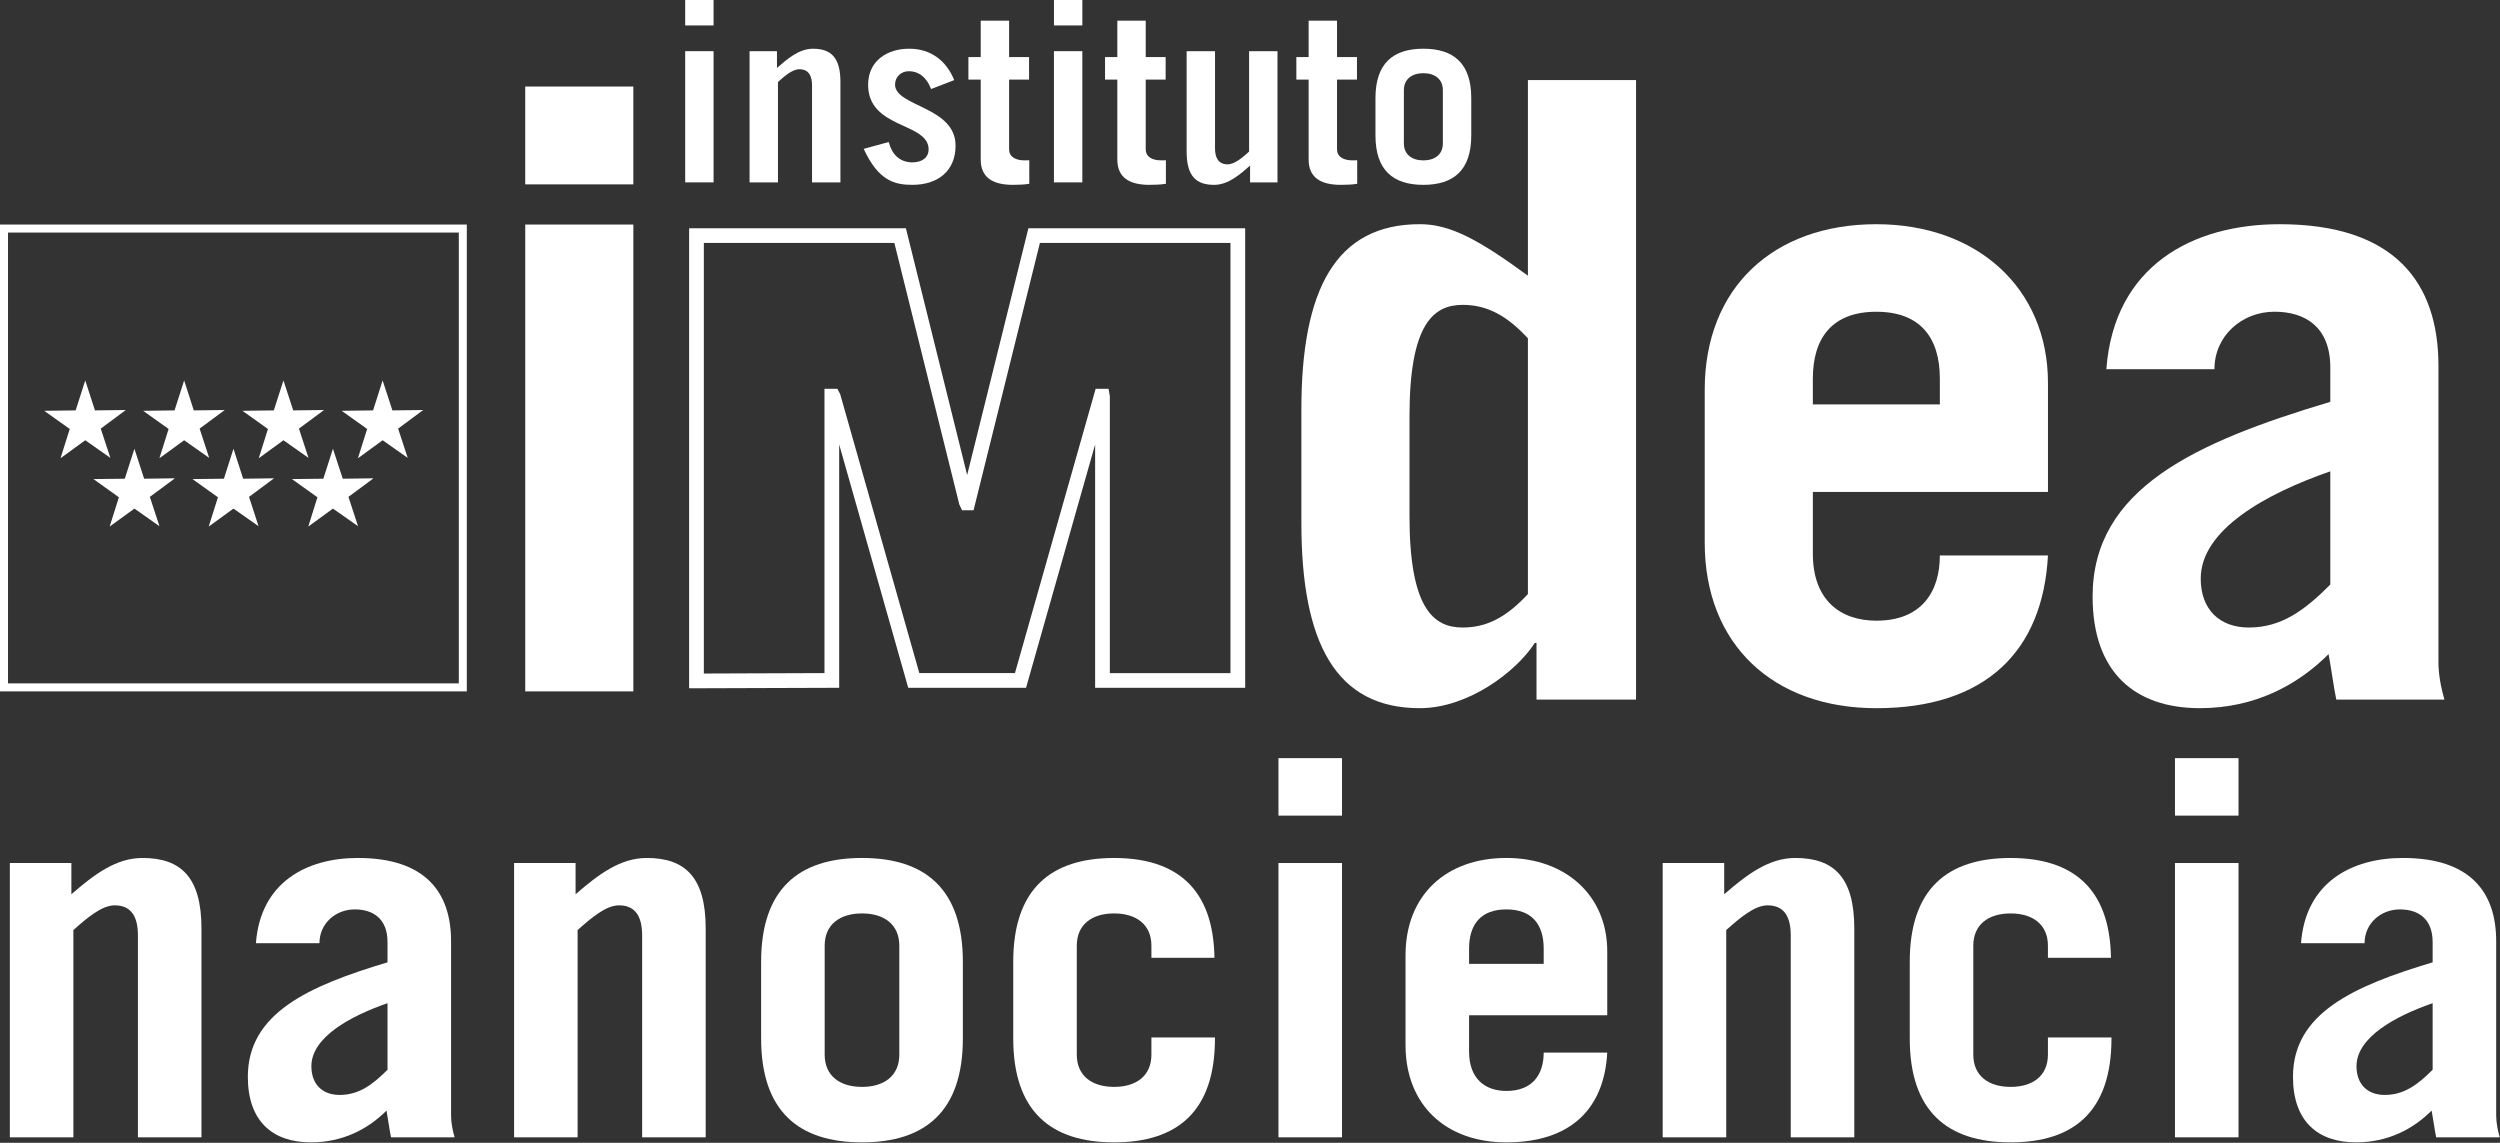
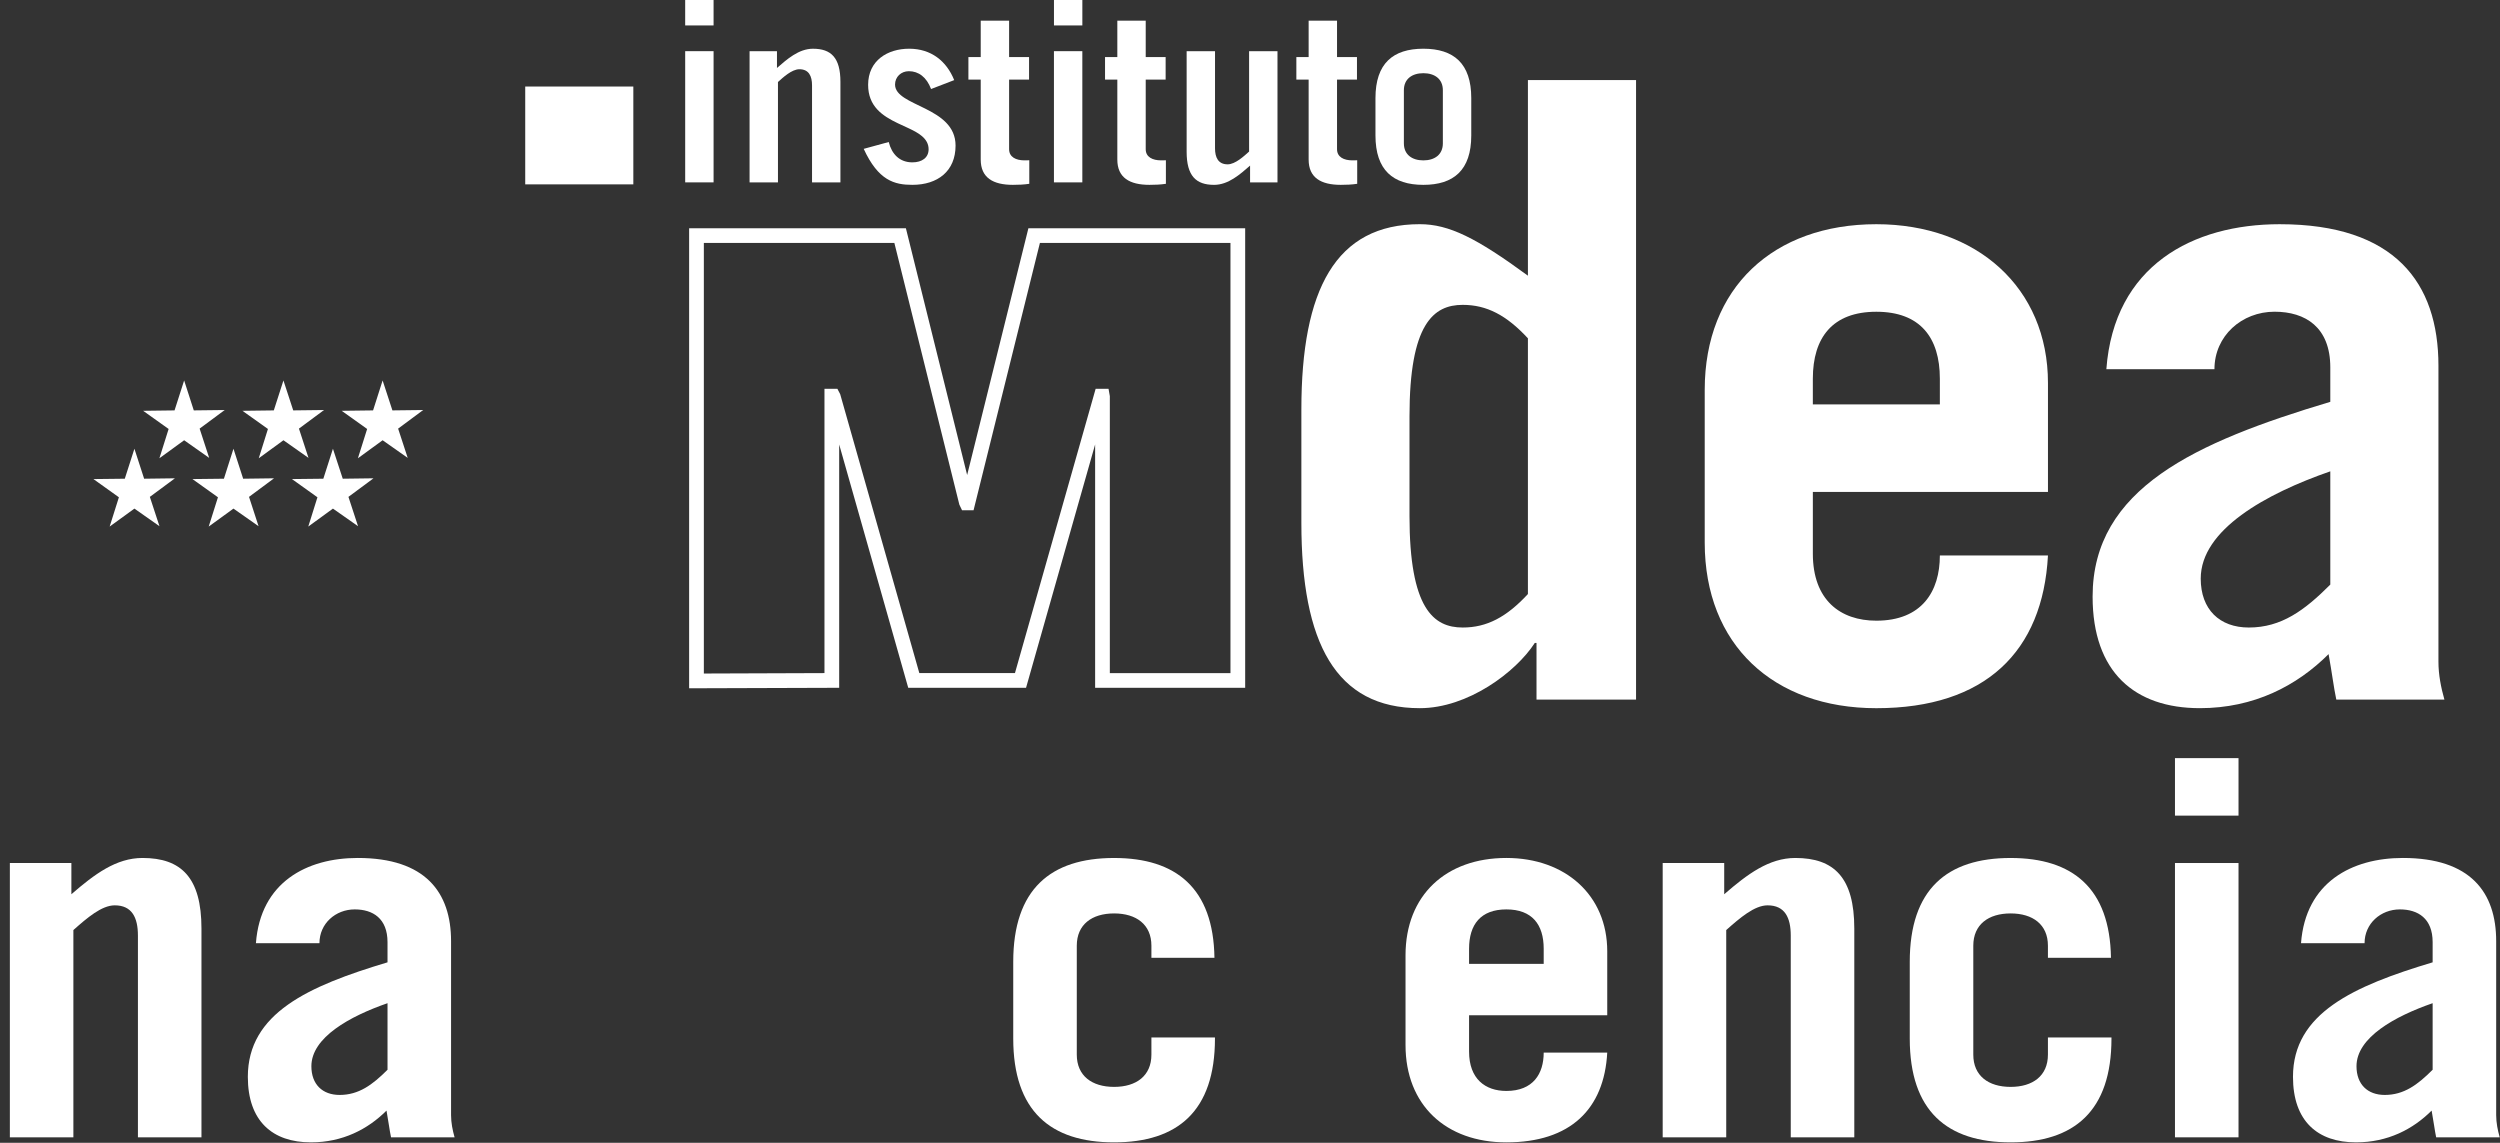
<svg xmlns="http://www.w3.org/2000/svg" width="3614" height="1652" viewBox="0 0 3614 1652" fill="none">
  <rect x="0" y="0" width="3614" height="1652" fill="#333333" stroke="none" />
  <g clip-path="url(#clip0_2018_515)">
-     <path d="M663.253 987.893H11.584V336.182H663.253V987.893ZM674.806 324.599H0V999.455H674.806V324.599Z" fill="white" />
-     <path d="M123.233 549.976L109.356 593.268L63.916 593.862L100.827 620.116L87.47 662.481L123.233 636.425L159.55 661.918L145.64 619.606L181.852 592.725L137.278 593.268L123.233 549.976Z" fill="white" />
    <path d="M266.202 549.976L252.324 593.268L206.916 593.862L243.764 620.116L230.407 662.481L266.202 636.425L302.383 661.918L288.578 619.606L324.832 592.725L280.143 593.268L266.202 549.976Z" fill="white" />
    <path d="M409.735 549.976L395.826 593.268L350.48 593.862L387.328 620.116L374.045 662.481L409.735 636.425L445.958 661.918L432.142 619.606L468.427 592.725L423.884 593.268L409.735 549.976Z" fill="white" />
    <path d="M337.499 648.707L323.694 692.031L278.213 692.552L315.061 718.87L301.694 761.202L337.499 735.229L373.784 760.681L359.979 718.285L396.16 691.437L351.513 692.031L337.499 648.707Z" fill="white" />
    <path d="M194.311 648.707L180.402 692.031L135.066 692.552L171.873 718.87L158.506 761.202L194.311 735.229L230.523 760.681L216.614 718.285L252.899 691.437L208.356 692.031L194.311 648.707Z" fill="white" />
    <path d="M481.294 648.707L467.416 692.031L422.039 692.552L458.887 718.87L445.635 761.202L481.294 735.229L517.579 760.681L503.701 718.285L539.955 691.437L495.485 692.031L481.294 648.707Z" fill="white" />
    <path d="M553.115 549.976L539.311 593.268L493.934 593.862L530.74 620.116L517.383 662.481L553.115 636.425L589.369 661.918L575.523 619.606L611.776 592.725L567.265 593.268L553.115 549.976Z" fill="white" />
-     <path fill-rule="evenodd" clip-rule="evenodd" d="M759.27 266.52H915.545V125.09H759.27V266.52ZM915.576 324.598H759.301V999.455H915.576V324.598Z" fill="white" />
+     <path fill-rule="evenodd" clip-rule="evenodd" d="M759.27 266.52H915.545V125.09H759.27V266.52ZM915.576 324.598H759.301H915.576V324.598Z" fill="white" />
    <path fill-rule="evenodd" clip-rule="evenodd" d="M2365.07 1011.35V115.706H2208.76V398.534C2134.31 343.971 2094.63 324.086 2052.49 324.086C1930.9 324.086 1881.26 418.377 1881.26 592.057V755.801C1881.26 929.45 1930.9 1023.74 2052.49 1023.74C2121.94 1023.74 2191.42 971.636 2218.69 929.449H2221.18V1011.34H2365.07M2208.75 858.756C2177.74 892.268 2149.22 907.147 2114.5 907.147C2072.29 907.147 2037.56 879.838 2037.56 745.842V601.983C2037.56 467.956 2072.29 440.711 2114.5 440.711C2149.22 440.711 2177.74 455.59 2208.75 489.071V858.756Z" fill="white" />
    <path fill-rule="evenodd" clip-rule="evenodd" d="M2620.64 584.591V547.41C2620.64 487.883 2649.19 450.669 2712.43 450.669C2775.7 450.669 2804.25 487.883 2804.25 547.41V584.591H2620.64ZM2960.54 711.142V553.592C2960.54 415.936 2857.57 324.118 2712.44 324.118C2563.59 324.118 2464.34 415.937 2464.34 563.54V784.35C2464.34 931.942 2563.59 1023.76 2712.44 1023.76C2869.99 1023.76 2953.11 941.899 2960.54 802.971H2804.26C2804.26 855.043 2778.17 897.262 2712.44 897.262C2660.33 897.262 2620.65 867.461 2620.65 800.469V711.153H2960.54V711.142Z" fill="white" />
    <path fill-rule="evenodd" clip-rule="evenodd" d="M3368.69 845.086C3331.51 882.31 3298 907.147 3250.86 907.147C3208.67 907.147 3181.37 881.1 3181.37 836.41C3181.37 765.727 3275.66 713.624 3368.69 681.353V845.086ZM3201.21 533.75C3201.21 485.338 3240.94 450.616 3288.05 450.616C3332.69 450.616 3368.69 472.93 3368.69 531.237V580.88C3173.92 639.155 3025.07 706.148 3025.07 862.447C3025.07 971.637 3085.87 1023.73 3180.12 1023.73C3258.31 1023.73 3320.3 991.457 3366.2 945.579C3371.16 972.877 3373.65 993.982 3377.36 1011.35H3533.64C3528.72 993.982 3525.01 975.348 3525.01 956.747V528.756C3525.01 408.44 3461.73 324.118 3295.49 324.118C3170.21 324.118 3056.11 383.645 3044.94 533.75H3201.21Z" fill="white" />
    <path d="M1031.54 0H990.502V36.775H1031.54V0ZM990.512 263.642H1031.55V73.968H990.512V263.642Z" fill="white" />
    <path d="M1124.62 118.554C1131.66 112.256 1144.54 100.088 1155.63 100.088C1169.33 100.088 1173.88 110.149 1173.88 123.318V263.664H1214.92V118.335C1214.92 83.249 1201.32 70.444 1175.2 70.444C1154.53 70.444 1137.46 85.876 1123.19 98.263V73.979H1083.58V263.653H1124.62V118.554Z" fill="white" />
    <path d="M1314.24 70.422C1283.16 70.422 1254.96 87.386 1254.96 122.598C1254.96 153.962 1275.84 167.559 1297.62 178.028L1313.69 185.493C1326.14 191.405 1342.4 199.475 1342.4 215.741C1342.4 227.847 1332.94 234.707 1318.89 234.707C1300.6 234.707 1289.17 222.946 1284.75 205.294L1248.57 215.178C1269.7 261.067 1292.94 267.208 1318.89 267.208C1355.42 267.208 1381.36 247.543 1381.36 210.423C1381.36 153.847 1293.88 154.161 1293.88 122.244C1293.88 111.181 1302.58 102.923 1313.86 102.923C1327.91 102.923 1339.53 111.555 1345.95 128.697L1379.39 115.82C1368.32 88.293 1346.13 70.422 1314.24 70.422Z" fill="white" />
    <path d="M1417.73 230.682C1417.73 256.874 1435.49 267.218 1464.21 267.218C1472.13 267.218 1480.03 266.905 1487.94 265.706V231.684C1485.72 231.819 1483.4 231.819 1480.94 231.819C1468.58 231.819 1458.77 226.991 1458.77 215.751V115.028H1487.6V82.496H1458.77V29.903H1417.73V82.496H1399.93V115.028H1417.73V230.682Z" fill="white" />
    <path d="M1564.65 0H1523.61V36.775H1564.65V0ZM1523.58 263.642H1564.62V73.968H1523.58V263.642Z" fill="white" />
    <path d="M1615.21 230.682C1615.21 256.874 1632.97 267.218 1661.69 267.218C1669.6 267.218 1677.51 266.905 1685.42 265.706V231.684C1683.17 231.819 1680.88 231.819 1678.42 231.819C1666.06 231.819 1656.25 226.991 1656.25 215.751V115.028H1685.04V82.496H1656.25V29.903H1615.21V82.496H1597.44V115.028H1615.21V230.682Z" fill="white" />
    <path d="M1805.69 219.098C1798.65 225.386 1785.81 237.564 1774.67 237.564C1760.97 237.564 1756.43 227.503 1756.43 214.354V73.998H1715.4V219.317C1715.4 254.414 1728.99 267.228 1755.11 267.228C1775.79 267.228 1792.86 251.797 1807.11 239.4V263.673H1846.73V74.008H1805.69V219.098Z" fill="white" />
    <path d="M1891.77 230.682C1891.77 256.874 1909.54 267.218 1938.25 267.218C1946.16 267.218 1954.07 266.905 1961.98 265.706V231.684C1959.76 231.819 1957.44 231.819 1954.97 231.819C1942.62 231.819 1932.81 226.991 1932.81 215.751V115.028H1961.64V82.496H1932.81V29.903H1891.77V82.496H1874.01V115.028H1891.77V230.682Z" fill="white" />
    <path d="M2057.61 105.811C2073.95 105.811 2085.79 114.131 2085.79 130.438V207.244C2085.79 223.51 2073.95 231.851 2057.61 231.851C2041.27 231.851 2029.45 223.499 2029.45 207.244V130.438C2029.45 114.131 2041.27 105.811 2057.61 105.811ZM2057.61 267.229C2101.43 267.229 2126.86 245.969 2126.86 195.837V141.783C2126.86 91.651 2101.43 70.422 2057.61 70.422C2013.8 70.422 1988.37 91.651 1988.37 141.783V195.837C1988.37 245.969 2013.8 267.229 2057.61 267.229Z" fill="white" />
    <path d="M996.207 994.994V329.969H1309.56L1398.11 686.682L1486.65 329.969H1800.02V994.306H1583.12V642.493L1483.24 994.306H1312.95L1213.12 642.524V994.274L996.207 994.994ZM1017.48 351.219V973.65L1191.85 973.025V562.06H1210.52L1214.57 569.787L1328.98 973.025H1467.21L1583.85 562.06H1602.51L1604.38 572.706V973.035H1778.76V351.219H1503.29L1407.38 737.597H1390.72L1386.84 729.516L1292.91 351.229L1017.48 351.219Z" fill="white" />
    <path d="M14.252 1644.11V1247.57H103.192V1292.73C136.703 1263.6 168.056 1240.28 205.978 1240.28C262.105 1240.28 291.237 1268.71 291.237 1342.31V1644.11H199.388V1352.5C199.388 1326.27 190.64 1308.76 165.877 1308.76C146.9 1308.76 125.776 1327 106.08 1344.49V1644.11H14.252Z" fill="white" />
    <path d="M369.96 1363.48C376.518 1275.26 443.572 1240.27 517.185 1240.27C614.862 1240.27 652.054 1289.83 652.054 1360.57V1612.03C652.054 1622.96 654.244 1633.92 657.153 1644.12H565.294C563.104 1633.91 561.655 1621.5 558.735 1605.48C531.751 1632.43 495.32 1651.4 449.401 1651.4C394.004 1651.4 358.271 1620.8 358.271 1556.63C358.271 1464.76 445.751 1425.43 560.195 1391.15V1361.98C560.195 1327.75 539.071 1314.63 512.816 1314.63C485.133 1314.63 461.788 1335.03 461.788 1363.48H369.96ZM560.205 1450.21C505.538 1469.18 450.131 1499.78 450.131 1541.34C450.131 1567.56 466.157 1582.85 490.962 1582.85C518.645 1582.85 538.351 1568.29 560.205 1546.43V1450.21Z" fill="white" />
-     <path d="M743.16 1644.11V1247.57H832.069V1292.73C865.611 1263.6 896.964 1240.28 934.886 1240.28C991.013 1240.28 1020.15 1268.71 1020.15 1342.31V1644.11H928.286V1352.5C928.286 1326.27 919.549 1308.76 894.785 1308.76C875.809 1308.76 854.684 1327 834.978 1344.49V1644.11H743.16Z" fill="white" />
-     <path d="M1100.29 1390.44C1100.29 1285.48 1154.24 1240.27 1246.09 1240.27C1337.95 1240.27 1391.9 1285.48 1391.9 1390.44V1501.24C1391.9 1606.21 1337.95 1651.41 1246.09 1651.41C1154.24 1651.41 1100.29 1606.21 1100.29 1501.24V1390.44ZM1192.15 1524.55C1192.15 1555.19 1214.01 1571.21 1246.09 1571.21C1278.18 1571.21 1300.04 1555.19 1300.04 1524.55V1367.09C1300.04 1336.49 1278.18 1320.44 1246.09 1320.44C1214.01 1320.44 1192.15 1336.49 1192.15 1367.09V1524.55Z" fill="white" />
    <path d="M1664.48 1384.59V1367.11C1664.48 1336.5 1642.63 1320.45 1610.55 1320.45C1578.45 1320.45 1556.6 1336.5 1556.6 1367.11V1524.56C1556.6 1555.2 1578.45 1571.21 1610.55 1571.21C1642.63 1571.21 1664.48 1555.21 1664.48 1524.56V1499.77H1756.34V1501.25C1756.34 1606.23 1702.4 1651.4 1610.55 1651.4C1518.69 1651.4 1464.74 1606.23 1464.74 1501.25V1390.45C1464.74 1285.45 1518.69 1240.3 1610.55 1240.3C1700.22 1240.3 1754.15 1284 1755.61 1384.6H1664.48V1384.59Z" fill="white" />
-     <path d="M1848.16 1095.95H1940.02V1179.07H1848.16V1095.95ZM1940.02 1644.11H1848.16V1247.58H1940.02V1644.11Z" fill="white" />
    <path d="M2123.69 1467.7V1520.22C2123.69 1559.54 2147 1577.07 2177.62 1577.07C2216.27 1577.07 2231.57 1552.27 2231.57 1521.64H2323.43C2319.05 1603.3 2270.21 1651.41 2177.62 1651.41C2090.14 1651.41 2031.83 1597.47 2031.83 1510.71V1380.98C2031.83 1294.22 2090.14 1240.27 2177.62 1240.27C2262.93 1240.27 2323.43 1294.22 2323.43 1375.12V1467.71L2123.69 1467.7ZM2231.57 1393.35V1371.49C2231.57 1336.51 2214.82 1314.64 2177.62 1314.64C2140.44 1314.64 2123.69 1336.51 2123.69 1371.49V1393.35H2231.57Z" fill="white" />
    <path d="M2403.58 1644.11V1247.57H2492.52V1292.73C2526.06 1263.6 2557.39 1240.28 2595.31 1240.28C2651.44 1240.28 2680.57 1268.71 2680.57 1342.31V1644.11H2588.72V1352.5C2588.72 1326.27 2580.01 1308.76 2555.21 1308.76C2536.27 1308.76 2515.11 1327 2495.44 1344.49V1644.11H2403.58Z" fill="white" />
    <path d="M2960.48 1384.59V1367.11C2960.48 1336.5 2938.63 1320.45 2906.55 1320.45C2874.45 1320.45 2852.6 1336.5 2852.6 1367.11V1524.56C2852.6 1555.2 2874.45 1571.21 2906.55 1571.21C2938.63 1571.21 2960.48 1555.21 2960.48 1524.56V1499.77H3052.34V1501.25C3052.34 1606.23 2998.4 1651.4 2906.55 1651.4C2814.69 1651.4 2760.74 1606.23 2760.74 1501.25V1390.45C2760.74 1285.45 2814.69 1240.3 2906.55 1240.3C2996.18 1240.3 3050.12 1284 3051.61 1384.6H2960.48V1384.59Z" fill="white" />
    <path d="M3144.14 1095.95H3236V1179.07H3144.14V1095.95ZM3236 1644.11H3144.14V1247.58H3236V1644.11Z" fill="white" />
    <path d="M3326.35 1363.48C3332.95 1275.26 3400 1240.27 3473.61 1240.27C3571.29 1240.27 3608.48 1289.83 3608.48 1360.57V1612.03C3608.48 1622.96 3610.67 1633.92 3613.58 1644.12H3521.72C3519.57 1633.91 3518.11 1621.5 3515.16 1605.48C3488.18 1632.43 3451.75 1651.4 3405.83 1651.4C3350.43 1651.4 3314.73 1620.8 3314.73 1556.63C3314.73 1464.76 3402.18 1425.43 3516.62 1391.15V1361.98C3516.62 1327.75 3495.5 1314.63 3469.24 1314.63C3441.56 1314.63 3418.22 1335.03 3418.22 1363.48H3326.35ZM3516.62 1450.21C3461.96 1469.18 3406.55 1499.78 3406.55 1541.34C3406.55 1567.56 3422.62 1582.85 3447.38 1582.85C3475.1 1582.85 3494.77 1568.29 3516.62 1546.43V1450.21Z" fill="white" />
  </g>
  <defs>
    <clipPath id="clip0_2018_515">
      <rect width="3614" height="1652" fill="white" />
    </clipPath>
  </defs>
</svg>